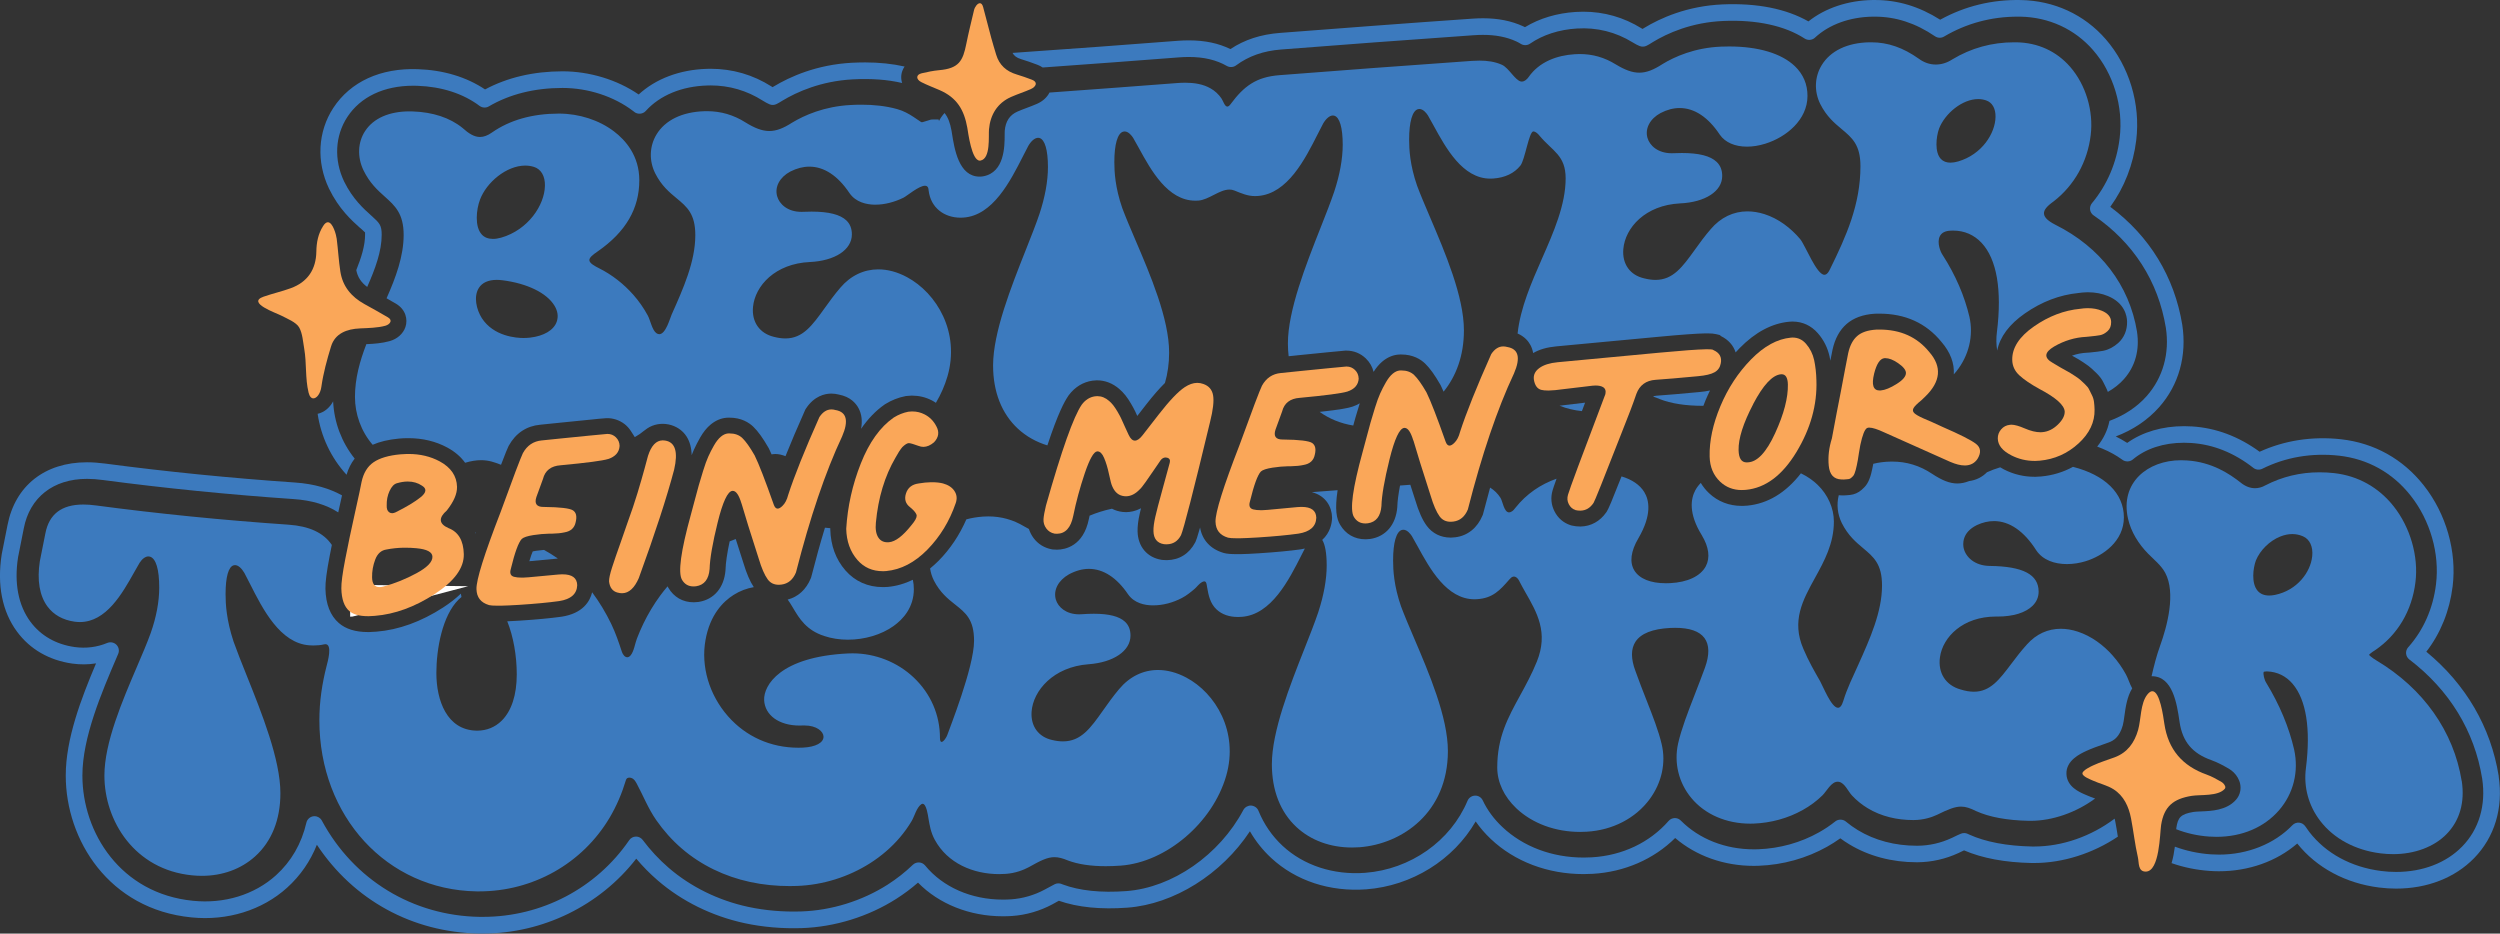
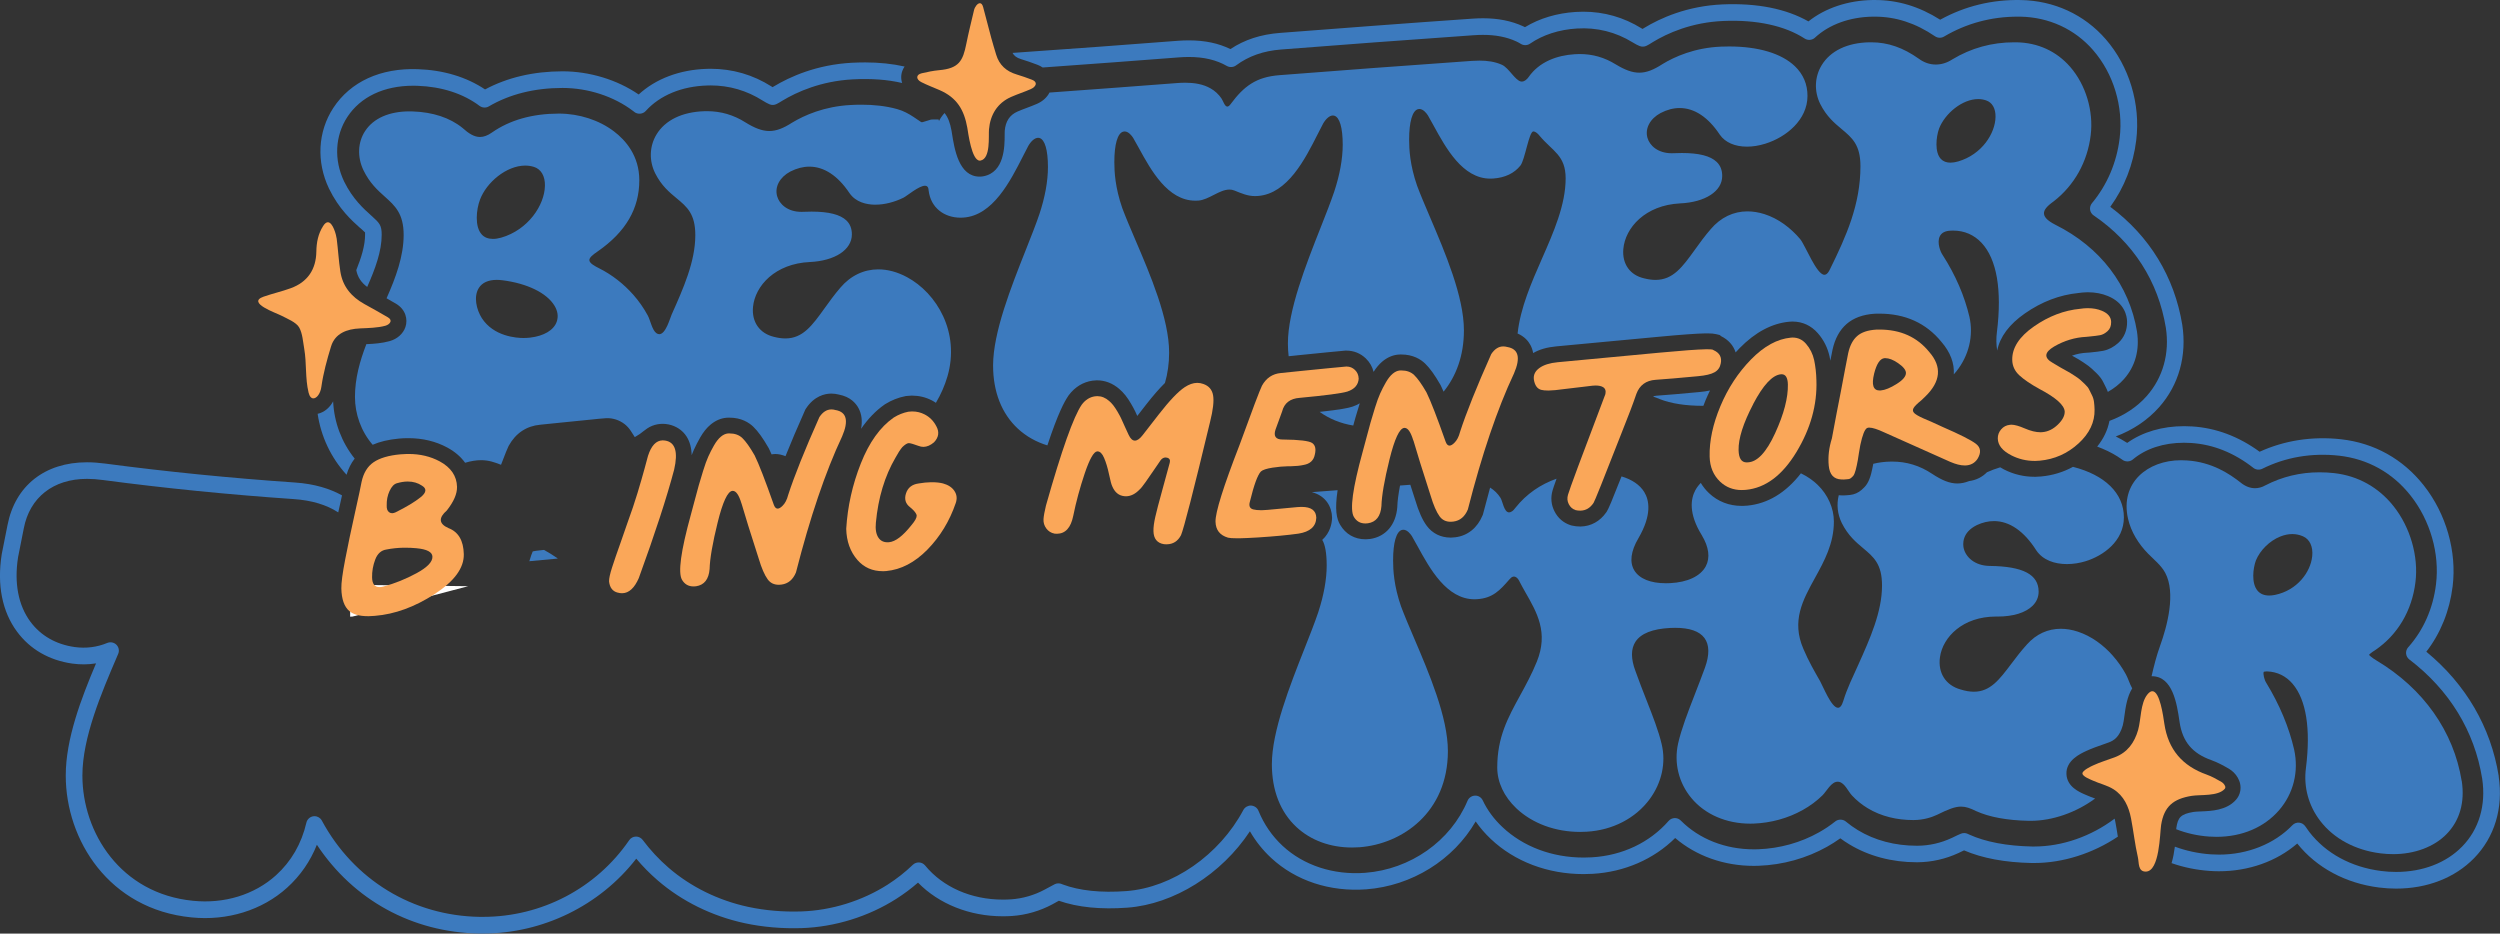
<svg xmlns="http://www.w3.org/2000/svg" id="Layer_1" data-name="Layer 1" width="261.75mm" height="97.75mm" viewBox="0 0 741.97 277.08">
  <rect x="0" y="0" width="741.97" height="277.08" fill="#333333" stroke="none" />
  <defs>
    <style>      .cls-1 {        fill: #faa759;      }      .cls-1, .cls-2, .cls-3 {        stroke-width: 0px;      }      .cls-2 {        fill: #3c7abe;      }      .cls-3 {        fill: #fff;      }    </style>
  </defs>
  <polygon class="cls-2" points="260.43 40.22 276.31 35.49 276.76 35.46 278.56 35.46 279.52 38.93 277.61 40.08 276.98 40.19 276.65 40.22 260.43 40.22" />
-   <path class="cls-2" d="m103.97,178.29s.01,0,.02,0c-.02,0-.03,0-.05,0,.01,0,.02,0,.03,0h0Z" />
+   <path class="cls-2" d="m103.97,178.29c-.02,0-.03,0-.05,0,.01,0,.02,0,.03,0h0Z" />
  <path class="cls-3" d="m103.98,178.29s0,0,0,0c0,0-.01,0-.02,0,0,0,0,0,0,0,0,0,0,0-.01,0,0,0,0,0-.02,0,.01,0,.03,0,.04,0m0-4.73h-.58l-.61.14,1.14,6.18v3.13h.22s.44-.02.44-.02l.42-.1.08-.02.09-.02,33.8-8.88-34.94-.42h-.03s-.03,0-.03,0h0Z" />
  <path class="cls-1" d="m106.83,97.46c2.4-.1,5.23-.15,7.55-.79.69-.19,1.32-.64,1.5-1.16.15-.43-.03-.91-.76-1.34-2.31-1.36-4.65-2.65-6.98-3.94-3.86-2.14-6.46-5.24-7.13-9.67-.49-3.22-.67-6.48-1.08-9.71-.14-1.15-1.14-4.89-2.62-4.89h0c-.43,0-.89.31-1.39,1.09-1.48,2.31-1.99,4.86-2.03,7.63-.08,5.26-2.59,9.04-7.61,10.86-2.63.96-5.38,1.58-8.03,2.5-5.23,1.81,3.86,4.89,5.26,5.64,1.58.84,4.42,1.93,5.31,3.55.97,1.75,1.12,4.29,1.47,6.26.75,4.34.26,8.73,1.29,13.02.29,1.2.83,1.72,1.43,1.72.98,0,2.09-1.39,2.37-3.43.56-4.01,1.7-8.16,2.89-12.03,1.17-3.8,4.68-5.15,8.56-5.3Z" />
  <g>
    <path class="cls-1" d="m419.48,130.7c.94,3.29,2.64,8.74,5.1,16.36.85,2.86,1.75,4.92,2.68,6.19.78,1.07,1.87,1.6,3.27,1.6.03,0,.07,0,.1,0,.24,0,.48-.02.73-.06,1.96-.26,3.39-1.45,4.28-3.59,4.18-16.39,8.74-29.84,13.69-40.36,2.02-4.66,1.36-7.28-1.95-7.85-.42-.12-.83-.18-1.22-.18-.02,0-.05,0-.07,0-1.35.02-2.52.79-3.51,2.28-4.34,9.73-7.42,17.43-9.26,23.1-.36,1.43-.93,2.51-1.69,3.24-.54.54-1.02.81-1.42.82,0,0-.01,0-.02,0-.5,0-.89-.41-1.17-1.23-2.53-7.18-4.41-12.03-5.65-14.55-1.4-2.44-2.62-4.16-3.66-5.16-.96-.92-2.23-1.37-3.82-1.37-.05,0-.1,0-.16,0-.1,0-.2,0-.31.01-.71.07-1.41.39-2.1.97-.69.58-1.36,1.43-2.01,2.55-.64,1.12-1.21,2.22-1.69,3.3-.49,1.07-1,2.5-1.55,4.27-.55,1.78-.99,3.23-1.31,4.36-.33,1.13-.75,2.68-1.25,4.63-.51,1.96-.87,3.31-1.09,4.06-2.97,10.77-3.85,17.2-2.62,19.29.77,1.32,1.91,1.97,3.41,1.97.03,0,.06,0,.1,0,.21,0,.44-.02.67-.05,2.43-.37,3.77-2.08,4.01-5.11.08-3.09.88-7.7,2.39-13.82,1.51-6.12,2.97-9.25,4.38-9.38.03,0,.06,0,.09,0,0,0,.01,0,.02,0,.97,0,1.83,1.24,2.57,3.72Z" />
    <path class="cls-1" d="m516.95,145.43c.07,0,.15,0,.22,0,.31,0,.63-.02.96-.05,5.81-.54,10.82-4.28,15.02-11.2,4.2-6.93,6.18-14.01,5.94-21.25-.05-2.2-.28-4.21-.67-6.05-.4-1.83-1.2-3.45-2.41-4.84-1.08-1.24-2.4-1.86-3.95-1.86-.04,0-.07,0-.11,0-.15,0-.31.01-.47.03-4,.38-7.93,2.52-11.77,6.44-3.84,3.92-6.88,8.55-9.12,13.9-2.24,5.35-3.3,10.33-3.19,14.94.07,3.08,1.11,5.57,3.12,7.47,1.75,1.65,3.89,2.48,6.43,2.48Zm3.36-25.49c2.97-5.67,5.72-8.63,8.23-8.86.06,0,.12,0,.18-.01.01,0,.03,0,.04,0,1.19,0,1.81,1,1.86,3.01.09,3.95-1.17,8.79-3.79,14.5-2.62,5.71-5.34,8.58-8.17,8.64,0,0,0,0,0,0-.08,0-.16.01-.24.01-.02,0-.04,0-.05,0-1.53,0-2.32-1.2-2.38-3.62-.08-3.44,1.37-8,4.34-13.67Z" />
    <path class="cls-1" d="m403.23,112.34c-.02-1.01-.39-1.86-1.1-2.55-.69-.67-1.52-1.01-2.49-1.01-.03,0-.05,0-.08,0,0,0,0,0,0,0-1.24.12-2.93.28-5.09.48-2.16.2-4.9.48-8.22.82-3.32.35-5.36.56-6.13.63-2.47.23-4.33,1.49-5.59,3.77-.66,1.36-2.89,7.23-6.66,17.61-4.81,12.42-7.19,20-7.12,22.74.06,2.45,1.29,4.03,3.71,4.74.46.12,1.34.18,2.62.18.28,0,.58,0,.91,0,1.39-.03,3.16-.11,5.29-.24,4.86-.31,8.87-.69,12.04-1.13,3.47-.54,5.25-2.11,5.34-4.72-.05-2.14-1.5-3.22-4.35-3.22-.07,0-.14,0-.22,0-.34,0-.7.03-1.08.06l-8.79.82c-.61.06-1.17.09-1.69.1-.1,0-.21,0-.31,0-.92,0-1.68-.08-2.29-.24-1.01-.27-1.34-1.03-.98-2.29,1.2-4.94,2.29-7.93,3.27-8.96.53-.48,1.68-.86,3.45-1.14,1.63-.25,3.19-.39,4.69-.42.13,0,.27,0,.4,0,.15,0,.3,0,.44,0,1.43-.03,2.67-.15,3.72-.39,1.85-.32,2.94-1.32,3.29-3.01.42-1.7.16-2.86-.78-3.5-.94-.63-3.81-.98-8.61-1.03-.02,0-.04,0-.06,0-.04,0-.08,0-.12,0-2.02,0-2.72-.98-2.09-2.93l1.96-5.38c.64-2.51,2.38-3.86,5.24-4.06,7.71-.72,12.42-1.34,14.11-1.86,2.15-.7,3.28-2,3.39-3.89Z" />
    <path class="cls-1" d="m596.94,135.14c2.17,1.1,4.46,1.65,6.88,1.65.1,0,.2,0,.3,0,.41,0,.82-.03,1.24-.07,4.4-.41,8.23-2.11,11.5-5.1,3.27-2.98,4.87-6.35,4.78-10.08-.02-.8-.08-1.57-.17-2.3-.1-.72-.31-1.4-.64-2.03-.33-.63-.6-1.17-.81-1.63-.21-.46-.61-.97-1.22-1.54-.6-.57-1.05-.98-1.33-1.25-.28-.27-.86-.69-1.74-1.27-.88-.58-1.5-.96-1.86-1.15-.36-.19-1.12-.61-2.27-1.27-1.16-.66-1.93-1.12-2.33-1.38-2.71-1.51-2.59-3.13.36-4.88,3.03-1.75,6.19-2.71,9.49-2.87.16-.01.43-.04.82-.08,1.49-.14,2.61-.28,3.35-.42.74-.14,1.48-.54,2.21-1.2.73-.65,1.08-1.57,1.06-2.74-.03-1.46-.97-2.57-2.79-3.32-1.22-.5-2.57-.75-4.06-.75-.08,0-.17,0-.25,0-.67.01-1.36.07-2.08.18-4.79.45-9.37,2.2-13.74,5.25-4.37,3.05-6.52,6.37-6.43,9.96.04,1.76.74,3.27,2.11,4.54,1.37,1.27,3.37,2.62,5.99,4.06,4.86,2.56,7.35,4.78,7.47,6.68.03,1.25-.65,2.54-2.03,3.88-1.39,1.34-2.9,2.09-4.55,2.24-.16.02-.33.02-.5.03-.04,0-.09,0-.13,0-1.35,0-2.9-.38-4.64-1.13-1.71-.74-3.04-1.11-3.97-1.11-.02,0-.04,0-.06,0-.15,0-.28.01-.41.04-1.02.1-1.88.54-2.57,1.34-.69.8-1.02,1.71-1,2.74.05,1.98,1.38,3.63,4.01,4.96Z" />
    <path class="cls-1" d="m345.5,161.51c.23.02.46.03.68.03.04,0,.08,0,.11,0,1.88-.03,3.29-.93,4.22-2.71.82-1.91,3.71-13.15,8.65-33.73.86-3.46,1.16-6.03.88-7.73-.28-1.7-1.25-2.84-2.91-3.42-.58-.21-1.18-.32-1.78-.32-.03,0-.06,0-.09,0-1.18.02-2.39.45-3.65,1.28-1.94,1.28-4.51,3.98-7.72,8.1l-4.7,6.05c-.86,1.13-1.64,1.7-2.34,1.71,0,0-.02,0-.02,0-.71,0-1.34-.58-1.88-1.75-.25-.49-.62-1.3-1.12-2.43-.5-1.13-.87-1.96-1.12-2.48-.25-.53-.6-1.17-1.05-1.94-.45-.77-.88-1.4-1.28-1.92-.41-.51-.81-.93-1.21-1.26-1.08-.95-2.24-1.42-3.49-1.42-.03,0-.06,0-.09,0-.21,0-.42.02-.63.05-1.53.22-2.83,1.04-3.9,2.46-2.44,3.53-5.98,13.51-10.63,29.95-.43,1.8-.68,3.15-.73,4.03-.06,1.03.22,1.96.83,2.78.61.82,1.43,1.34,2.45,1.53.22.02.44.04.65.04.03,0,.07,0,.1,0,2.49-.05,4.08-1.81,4.79-5.29.85-4.19,1.99-8.4,3.42-12.65,1.44-4.24,2.66-6.41,3.68-6.51.03,0,.07,0,.1,0,0,0,.02,0,.02,0,.73,0,1.38.64,1.93,1.91.58,1.34,1.07,2.96,1.47,4.87.4,1.91.72,3.11.97,3.6.75,1.77,1.93,2.74,3.55,2.91.17.02.34.03.51.03.03,0,.05,0,.08,0,1.4-.03,2.74-.71,4.02-2.06.31-.25.88-.96,1.72-2.14.84-1.18,1.73-2.47,2.68-3.88.95-1.41,1.54-2.27,1.77-2.59.41-.55.9-.83,1.44-.84.01,0,.02,0,.03,0,.15,0,.3.02.45.06.75.19,1.02.69.8,1.52-.58,2.18-1.34,4.97-2.28,8.36-.94,3.39-1.61,5.95-2,7.67-.39,1.73-.58,3.14-.55,4.24.05,2.27,1.1,3.57,3.16,3.89Z" />
    <path class="cls-1" d="m467.58,151.39c.48.11.94.16,1.38.16.03,0,.06,0,.1,0,1.6-.03,2.9-.8,3.9-2.32.23-.24,2.98-7.1,8.25-20.59,2.08-5.18,3.56-9.1,4.45-11.75.96-2.58,2.86-3.97,5.69-4.17,2.83-.19,7.03-.55,12.6-1.07,2.28-.21,3.92-.6,4.93-1.18,1.01-.57,1.62-1.45,1.83-2.65.35-1.79-.35-3.09-2.1-3.88-.16-.06-.28-.12-.36-.19-.26-.06-.74-.09-1.45-.09-.17,0-.36,0-.55,0-2.45.05-6.93.37-13.44.98-3.77.35-6.83.64-9.18.86l-21.31,2c-2.35.22-4.17.79-5.45,1.72-1.28.93-1.82,2.08-1.63,3.46.28,1.73,1.03,2.75,2.25,3.04.5.12,1.14.18,1.92.18.1,0,.21,0,.31,0,1.1-.02,2.46-.15,4.08-.38.39-.04,3.33-.39,8.83-1.05.28-.03.55-.04.8-.05.05,0,.11,0,.16,0,.93,0,1.66.16,2.17.47.68.41.91,1.11.7,2.08-6.97,18.34-10.67,28.3-11.1,29.88-.29.98-.21,1.91.24,2.78.45.88,1.11,1.46,1.99,1.74Z" />
    <path class="cls-1" d="m554.8,126.91c.93,0,2.4.47,4.42,1.41l19.56,8.74c1.66.72,3.11,1.08,4.34,1.08.04,0,.08,0,.11,0,1.59-.03,2.82-.68,3.67-1.95,1.14-1.87.98-3.36-.46-4.47-1.44-1.11-4.75-2.78-9.91-5.02-.64-.31-1.67-.78-3.1-1.42-1.43-.64-2.31-1.01-2.62-1.13-1.35-.6-2.25-1.13-2.69-1.56-.44-.43-.51-.92-.21-1.47.3-.54,1.07-1.31,2.31-2.31l1.15-1.1c4.62-4.47,5.02-8.87,1.23-13.22-3.61-4.46-8.53-6.68-14.78-6.68-.16,0-.33,0-.49,0-.19,0-.38,0-.58.02-2.44.16-4.29.79-5.56,1.9-1.27,1.11-2.16,2.79-2.66,5.04-.21.97-.51,2.51-.9,4.6-.38,2.09-.8,4.31-1.26,6.67-.46,2.36-.9,4.62-1.32,6.78-.42,2.17-.75,3.94-1,5.32-.23,1.31-.35,1.97-.37,1.97,0,0,0,0,0,0-.88,2.8-1.19,5.51-.93,8.12.26,2.62,1.49,3.97,3.69,4.06.22.01.42.02.62.02.05,0,.1,0,.15,0,.17,0,.33-.01.48-.03.35-.03.67-.06.94-.09.27-.03.53-.14.76-.35.23-.2.42-.39.58-.55.15-.16.3-.43.45-.81.15-.38.26-.72.33-1.02.07-.3.18-.75.32-1.35.14-.6.25-1.14.32-1.63.07-.48.17-1.15.31-2.01.14-.86.27-1.66.42-2.41.64-2.99,1.31-4.67,2.01-5.03.17-.08.38-.12.64-.13.02,0,.03,0,.05,0Zm1.42-16.03c.72-2.86,1.71-4.38,2.96-4.57.09,0,.18-.01.27-.02.02,0,.05,0,.07,0,1.1,0,2.35.48,3.77,1.45,1.56,1.07,2.35,2.04,2.37,2.92.02,1.03-.89,2.12-2.76,3.29-1.86,1.17-3.42,1.81-4.68,1.92-.1,0-.19.01-.29.02-.02,0-.04,0-.06,0-1.92,0-2.47-1.67-1.65-5Z" />
    <path class="cls-1" d="m130.52,136.94c-2.72-1.47-5.81-2.21-9.27-2.21-.15,0-.3,0-.46,0-.65.01-1.32.05-2,.11-3.46.32-6.09,1.1-7.91,2.34-1.82,1.24-3.01,3.2-3.58,5.89-.21,1.19-.86,4.26-1.97,9.21-1.11,4.95-2.06,9.51-2.87,13.7-.81,4.19-1.19,7.08-1.15,8.69.07,3.15.85,5.37,2.34,6.66,1.18,1.02,3.02,1.54,5.54,1.54.12,0,.24,0,.35,0,.55-.01,1.14-.04,1.75-.1,5.89-.48,11.78-2.63,17.67-6.44,5.89-3.82,8.79-7.78,8.69-11.88-.09-4.03-1.61-6.6-4.55-7.72-2.86-1.27-3.02-3.02-.48-5.24,2.06-2.62,3.07-4.95,3.02-7-.08-3.22-1.79-5.74-5.13-7.56Zm-14.9,8.77c.6-1.3,1.33-2.07,2.19-2.3,1.09-.32,2.12-.49,3.08-.5.06,0,.11,0,.17,0,1.58,0,2.98.41,4.2,1.24,1.44.89,1.3,2.02-.39,3.39-1.7,1.37-4.18,2.87-7.45,4.5-.36.17-.7.26-1.01.27-.01,0-.02,0-.03,0-.34,0-.64-.1-.91-.3-.52-.39-.75-1.07-.7-2.03-.04-1.54.24-2.96.84-4.26Zm8,24.41c-3.19,1.73-6.46,3.05-9.82,3.95-.41.11-.77.16-1.11.17-.02,0-.04,0-.06,0-1.42,0-2.16-.94-2.2-2.83-.04-1.83.27-3.62.94-5.37.67-1.75,1.78-2.74,3.35-2.96,1.61-.32,3.3-.5,5.05-.53.2,0,.39,0,.59,0,1.04,0,2.11.05,3.2.15,3.15.29,4.75,1.13,4.78,2.52.04,1.54-1.54,3.17-4.72,4.9Z" />
-     <path class="cls-1" d="m145.11,179.58c.46.12,1.34.18,2.62.18.28,0,.58,0,.91,0,1.39-.03,3.16-.11,5.29-.24,4.86-.31,8.87-.69,12.04-1.13,3.47-.54,5.25-2.11,5.34-4.72-.05-2.14-1.5-3.22-4.34-3.22-.07,0-.14,0-.22,0-.34,0-.7.03-1.08.06l-8.8.82c-.61.06-1.18.09-1.7.1-.1,0-.21,0-.31,0-.92,0-1.68-.08-2.29-.24-1.01-.27-1.34-1.03-.98-2.29,1.2-4.95,2.29-7.93,3.27-8.96.53-.48,1.68-.86,3.45-1.14,1.63-.25,3.19-.39,4.69-.42.13,0,.27,0,.4,0,.15,0,.3,0,.44,0,1.43-.03,2.67-.15,3.72-.39,1.85-.32,2.94-1.32,3.29-3.01.42-1.7.17-2.86-.78-3.5-.94-.63-3.81-.98-8.61-1.03-.02,0-.04,0-.06,0-.04,0-.08,0-.12,0-2.02,0-2.72-.98-2.09-2.93l1.96-5.38c.64-2.51,2.38-3.86,5.24-4.06,7.71-.72,12.42-1.34,14.11-1.86,2.15-.71,3.28-2,3.39-3.89-.02-1.01-.39-1.86-1.1-2.55-.69-.67-1.52-1-2.48-1-.03,0-.05,0-.08,0,0,0,0,0-.01,0-1.24.12-2.93.27-5.09.48-2.16.2-4.9.48-8.22.82-3.32.35-5.36.56-6.13.63-2.47.23-4.33,1.49-5.59,3.77-.66,1.36-2.89,7.23-6.66,17.61-4.81,12.43-7.19,20.01-7.12,22.74.06,2.45,1.29,4.03,3.71,4.74Z" />
    <path class="cls-1" d="m274.44,123c-1.16-.6-2.39-.89-3.67-.89-.05,0-.1,0-.16,0-.34,0-.68.03-1.03.08-1.49.29-2.93.86-4.33,1.73-4.03,2.8-7.28,7.34-9.77,13.63-2.49,6.29-3.93,12.75-4.33,19.39.09,3.74,1.2,6.82,3.34,9.27,1.94,2.21,4.44,3.31,7.52,3.31.08,0,.16,0,.24,0,.25,0,.5-.02.76-.04,4.4-.41,8.48-2.54,12.24-6.37,3.76-3.84,6.57-8.45,8.41-13.83.44-1.29.32-2.47-.38-3.54-.69-1.07-1.83-1.83-3.42-2.27-.98-.24-2.06-.35-3.25-.35-.11,0-.23,0-.34,0-1.11.02-2.32.14-3.61.36-1.96.26-3.22,1.24-3.77,2.94-.55,1.7-.15,3.08,1.22,4.12,1.28,1.06,1.93,1.89,1.95,2.52.01.62-.51,1.57-1.59,2.84-2.52,3.17-4.72,4.85-6.61,5.02-.13.01-.26.02-.38.02-.03,0-.06,0-.09,0-1.18,0-2.08-.46-2.69-1.38-.69-1.04-.94-2.52-.75-4.44.69-7.4,2.63-13.82,5.8-19.26.75-1.39,1.44-2.45,2.05-3.17.81-.78,1.45-1.17,1.91-1.18,0,0,.01,0,.02,0,.02,0,.03,0,.05,0,.47.03,1.42.31,2.85.83.47.18.94.28,1.41.28.02,0,.04,0,.07,0,1.03-.02,2.06-.47,3.1-1.36,1.38-1.45,1.62-3.01.72-4.69-.82-1.61-1.99-2.8-3.51-3.58Z" />
    <path class="cls-1" d="m183.31,175.87c.45.13.88.19,1.29.19.03,0,.05,0,.08,0,1.98-.04,3.62-1.54,4.91-4.5,4.82-13.24,8.32-23.97,10.49-32.19,1.22-5.27.33-8.15-2.67-8.62-.23-.04-.46-.06-.69-.06-.02,0-.05,0-.07,0-1.91.04-3.36,1.57-4.33,4.6-.15.55-.49,1.84-1.04,3.85-.55,2.01-1.24,4.41-2.08,7.19-.84,2.78-1.82,5.68-2.93,8.71-.44,1.35-1.16,3.42-2.16,6.21-1,2.79-1.81,5.16-2.44,7.11-.63,1.95-.93,3.34-.91,4.19.2,1.83,1.05,2.94,2.55,3.33Z" />
    <path class="cls-1" d="m220.07,149.4c.94,3.29,2.64,8.74,5.1,16.36.85,2.86,1.75,4.92,2.68,6.19.78,1.07,1.87,1.6,3.27,1.6.03,0,.07,0,.1,0,.24,0,.48-.02.73-.06,1.96-.26,3.39-1.45,4.28-3.59,4.18-16.39,8.74-29.84,13.69-40.36,2.02-4.66,1.36-7.28-1.95-7.85-.42-.12-.83-.18-1.22-.18-.02,0-.05,0-.07,0-1.35.03-2.52.79-3.5,2.28-4.34,9.73-7.42,17.43-9.26,23.1-.36,1.43-.93,2.51-1.69,3.24-.54.54-1.02.81-1.42.82,0,0-.01,0-.02,0-.5,0-.89-.41-1.17-1.24-2.53-7.18-4.41-12.03-5.65-14.55-1.4-2.44-2.62-4.16-3.66-5.16-.96-.92-2.23-1.37-3.82-1.37-.05,0-.1,0-.16,0-.1,0-.2,0-.3.01-.71.07-1.41.39-2.1.97-.69.58-1.36,1.43-2.01,2.55-.64,1.12-1.21,2.22-1.69,3.3-.49,1.07-1,2.5-1.55,4.27-.55,1.78-.99,3.23-1.31,4.36-.33,1.13-.75,2.68-1.25,4.63-.51,1.96-.87,3.31-1.09,4.06-2.97,10.77-3.85,17.2-2.62,19.29.77,1.32,1.91,1.97,3.41,1.97.03,0,.06,0,.1,0,.21,0,.44-.02.67-.05,2.43-.37,3.77-2.08,4.01-5.11.08-3.09.88-7.7,2.39-13.82,1.51-6.12,2.97-9.25,4.38-9.38.03,0,.06,0,.09,0,0,0,.01,0,.02,0,.97,0,1.83,1.24,2.57,3.72Z" />
  </g>
  <g>
-     <path class="cls-2" d="m263.41,174.19h-.05c-.34.03-.68.04-1.02.05h-.33c-4.42,0-8.25-1.7-11.07-4.92-2.88-3.29-4.4-7.41-4.52-12.27v-.2s0-.09,0-.09c-.52-.06-1.05-.11-1.58-.15-1.38,4.53-2.72,9.35-4.02,14.45l-.09.34-.13.32c-1.37,3.27-3.77,5.44-6.82,6.22.57.79,1.09,1.64,1.61,2.52,1.83,3.08,3.9,6.57,9.24,8.3,2.19.73,4.59,1.09,7.02,1.09,4.89,0,9.9-1.43,13.6-4.09,2.72-1.96,5.97-5.44,5.97-10.91,0-.95-.1-1.88-.29-2.78-2.39,1.16-4.88,1.88-7.47,2.12h-.05Z" />
-     <path class="cls-2" d="m387.31,162.78c-.43.1-.89.2-1.37.27-3.25.45-7.42.84-12.38,1.16-2.2.14-4.05.23-5.51.25-.35,0-.68,0-.99,0-1.78,0-2.92-.1-3.83-.34l-.06-.02-.06-.02c-3.85-1.13-6.32-3.83-6.94-7.52-.85,3.04-1.13,3.7-1.31,4.12l-.07.17-.09.16c-1.74,3.31-4.69,5.17-8.32,5.23h-.2c-.37,0-.76-.02-1.14-.06h-.13s-.13-.03-.13-.03c-4.31-.67-7.05-3.91-7.16-8.45-.03-1.51.18-3.27.67-5.39.1-.44.22-.93.35-1.47-1.63.87-3.14,1.12-4.29,1.15h-.17c-.34,0-.69-.02-1.03-.06-1.14-.13-2.19-.46-3.14-.96-2.48.53-4.69,1.26-6.63,2.07-.07.34-.15.68-.22,1.02-1.64,8.06-7.08,9.03-9.34,9.07h-.19c-.38,0-.77-.02-1.16-.06l-.19-.02-.19-.04c-2.19-.42-4.05-1.58-5.37-3.37-.6-.82-1.05-1.71-1.35-2.65-.46-.24-.94-.5-1.44-.79-3.24-1.96-6.81-2.94-10.61-2.94-.5,0-1,.02-1.51.05-1.79.12-3.46.4-5.01.83-2.02,4.63-4.75,8.74-8.19,12.24-.84.85-1.7,1.61-2.57,2.33.19,1.22.55,2.42,1.12,3.56,1.85,3.62,4.22,5.49,6.32,7.15,3.13,2.48,5.61,4.43,5.61,10.78,0,7.85-7.5,26.56-7.91,27.85-.25.79-1.16,2.14-1.73,2.14-.28,0-.48-.33-.48-1.21,0-6.77-2.74-13.11-7.73-17.85-4.88-4.64-11.46-7.23-18.21-7.23-.45,0-.89.01-1.34.03-20.14.98-25.09,9.48-24.9,13.84.2,4.51,4.46,7.56,10.47,7.56.29,0,.58,0,.87-.02.19,0,.37-.01.55-.01,3.84,0,5.67,1.86,5.73,3.26.09,1.84-2.31,3.14-6.1,3.32-.45.02-.91.03-1.36.03-8.19,0-15.58-3.29-20.92-9.38-5.56-6.35-8.04-14.78-6.65-22.55,1.33-7.58,5.28-11.49,8.37-13.44,1.85-1.17,3.92-1.94,5.97-2.29-1.13-1.69-2.14-4.03-3.07-7.12-.85-2.65-1.61-5.02-2.29-7.16-.61.23-1.22.45-1.81.7-.76,3.56-1.16,6.35-1.22,8.32v.13s-.01.12-.01.12c-.42,5.18-3.41,8.69-8,9.4h-.05s-.05.01-.05.01c-.4.05-.81.08-1.2.09h-.18c-3.2,0-5.85-1.53-7.48-4.3-.08-.14-.16-.28-.23-.43-.74.87-1.47,1.77-2.16,2.71-1.93,2.63-3.62,5.45-5.04,8.39-.69,1.44-1.33,2.91-1.9,4.4-.56,1.46-.87,3.73-1.83,4.94-.35.43-.7.61-1.04.61-.71,0-1.32-.8-1.59-1.61-.94-2.85-1.87-5.61-3.18-8.32-1.59-3.28-3.47-6.43-5.65-9.35-.65,2.66-2.71,6.25-9.05,7.24h-.04s-.04.01-.04.01c-3.27.45-7.44.85-12.38,1.16-1.39.09-2.6.15-3.68.2,1.82,4.53,2.82,10.25,2.82,15.74,0,6.12-1.56,10.88-4.5,13.78h0c-1.95,1.92-4.45,2.93-7.23,2.93h-.2c-8.79-.15-11.93-8.94-11.93-17.11,0-7.07,1.74-17.03,6.63-21.83.27-.27.55-.5.82-.72-.08-.32-.13-.66-.18-1-1.47,1.41-3.21,2.78-5.25,4.1-6.53,4.23-13.21,6.65-19.8,7.18-.73.07-1.44.11-2.11.12-.15,0-.3,0-.44,0-3.68,0-6.58-.91-8.63-2.69-2.52-2.19-3.86-5.6-3.96-10.12-.05-2,.35-5.08,1.24-9.7.21-1.09.43-2.2.66-3.34-2.43-3.61-6.7-5.6-12.9-6.02-19.52-1.34-38.74-3.26-57.12-5.71-1.33-.18-2.57-.27-3.72-.27-6.47,0-10.17,2.83-11.28,8.56l-1.64,8.24c-.88,5.62-.1,10.27,2.26,13.46,1.85,2.49,4.56,4.01,8.06,4.51.53.07,1.06.11,1.56.11,7.82,0,12.6-8.5,16.14-14.82.58-1.03,1.12-1.99,1.6-2.79.8-1.21,1.74-1.87,2.6-1.87.16,0,.31.02.46.07,1.78.53,2.75,3.78,2.75,9.15,0,4.19-.85,8.75-2.53,13.52-1.06,2.95-2.54,6.4-4.11,10.06-4.29,10.02-9.64,22.49-9.63,32.25,0,13.44,8.94,27.92,26.02,29.6.98.1,1.96.15,2.91.15,6.1,0,11.64-2.01,15.82-5.79,4.9-4.43,7.49-10.91,7.48-18.74,0-9.99-5.55-23.82-10.01-34.94l-.04-.1c-1.46-3.65-2.84-7.09-3.86-9.98-2.12-6.46-2.36-11.11-2.36-14.05,0-5.11.86-8.15,2.42-8.57.12-.03.24-.05.37-.05.91,0,1.93.85,2.79,2.32.54,1,1.08,2.07,1.66,3.22,3.78,7.48,8.95,17.72,17.71,18.27.37.02.76.04,1.15.04,1.06,0,2.17-.09,3.15-.33.14-.03.27-.05.39-.05,2.16,0,.63,5.36.37,6.36-1.38,5.37-2.17,10.68-2.17,16.23,0,28.52,20.05,50.34,46.63,50.77.28,0,.57,0,.85,0,15.85,0,30.58-8.22,38.67-21.88,2.08-3.51,3.67-7.27,4.84-11.18.15-.5.56-.7,1.01-.7.4,0,.84.16,1.15.4.45.35.75.85,1.02,1.35,1.96,3.64,3.4,7.39,5.78,10.82,2.16,3.11,4.69,5.96,7.56,8.44,5.79,5,12.84,8.35,20.3,9.96,3.87.84,7.84,1.22,11.8,1.22.7,0,1.41-.01,2.11-.04,7.61-.26,15.28-2.63,21.75-6.76,3.29-2.1,6.3-4.66,8.83-7.64,1.29-1.52,2.46-3.14,3.48-4.86.84-1.41,1.48-4.06,2.87-4.99.14-.09.27-.13.39-.13,1.13,0,1.61,3.59,1.7,4.17.39,2.33.74,4.35,1.89,6.48,3.81,7.04,11.45,10.22,19.13,10.22.64,0,1.29-.02,1.93-.07,2.99-.2,5.38-1.2,6.9-2.01,3.52-1.99,5.51-2.95,7.57-2.95,1.21,0,2.44.33,4.02.99,3.01,1.13,6.77,1.69,11.21,1.69,1.42,0,2.91-.06,4.47-.17,13.51-1.01,27.25-12.72,31.27-26.64,3.76-13.04-3.12-24.55-11.86-29.18-2.83-1.5-5.67-2.24-8.38-2.24-4.39,0-8.43,1.94-11.57,5.71-1.8,2.14-3.27,4.22-4.7,6.24-3.7,5.23-6.52,9.24-11.93,9.24-.95,0-1.99-.12-3.12-.39-4.11-.87-6.49-4.08-6.2-8.39.43-6.27,6.49-13.35,16.89-14.11,7.46-.55,12.47-3.97,12.47-8.51,0-1.74-.54-3.09-1.64-4.12-1.7-1.58-4.74-2.36-9.24-2.36-1.1,0-2.29.05-3.57.14-.27.02-.53.03-.79.03-3.86,0-6.24-2.12-6.91-4.35-.83-2.78.7-5.73,3.88-7.52,2.01-1.08,3.99-1.62,5.93-1.62,4.25,0,8.25,2.57,11.64,7.58,1.85,2.62,4.92,3.21,7.16,3.25.08,0,.17,0,.25,0,2.98,0,5.9-.81,8.53-2.18,1.38-.72,2.58-1.69,3.76-2.69.73-.62,1.36-1.58,2.21-2.03.29-.15.51-.22.69-.22.63,0,.68.82.82,1.63.42,2.49.91,4.93,2.84,6.72,1.59,1.47,3.72,2.22,6.36,2.22.37,0,.76-.01,1.15-.05,8.75-.68,13.92-10.9,17.7-18.36.34-.67.66-1.31.97-1.91Z" />
    <path class="cls-2" d="m159.03,163.48c-.39.06-.69.12-.92.17-.23.51-.57,1.41-1.01,2.91l8.12-.76c.12-.01.24-.01.36-.02-1.32-.94-2.7-1.79-4.12-2.58-.79.06-1.6.15-2.42.27Z" />
    <path class="cls-2" d="m627.04,194.57c-2.8-3.15-6.32-5.77-10.35-7.1-1.74-.58-3.44-.86-5.08-.86-3.82,0-7.27,1.56-9.99,4.6-1.82,2-3.3,3.95-4.72,5.84-3.5,4.64-6.21,8.24-11.08,8.24-1.18,0-2.48-.21-3.95-.67-4.43-1.24-6.77-4.92-6.11-9.61.85-5.98,6.82-12.03,16.6-12.03h.54c4.58,0,8.26-1.13,10.35-3.2,1.17-1.16,1.79-2.6,1.79-4.17,0-5.1-4.6-7.53-14.46-7.65-4.57-.04-7.21-2.69-7.79-5.29-.23-1.05-.64-4.63,3.97-6.86,1.7-.78,3.38-1.16,5.03-1.16,4.58,0,8.91,2.95,12.55,8.68,1.95,2.91,5.46,4.08,9.09,4.08,1.86,0,3.76-.3,5.49-.83,5.27-1.6,11.42-5.97,11.42-13.02,0-7.2-5.68-12.61-15.11-15.01-2.88,1.58-6.04,2.54-9.45,2.86-.53.05-1.07.08-1.6.09h-.38c-3.15,0-6.18-.72-9.01-2.16-.41-.21-.8-.43-1.16-.65-1.46.44-2.77.94-3.93,1.47-1.41,1.44-3.21,2.34-5.27,2.61-1.22.48-2.37.72-3.52.72-2.28,0-4.57-.95-7.49-2.87-3.62-2.43-7.59-3.63-11.81-3.63-.11,0-.21,0-.32,0-1.91.02-3.69.25-5.33.66-.08.49-.18.99-.31,1.56l-.32,1.36c-.12.51-.3,1.05-.53,1.64-.38.96-.84,1.73-1.43,2.34-.26.27-.55.55-.86.82-.98.87-2.17,1.4-3.48,1.53l-.67.06-.25.02c-.26.02-.54.04-.84.05h-.23c-.27,0-.55,0-.86-.02-.15,0-.3-.02-.46-.04-.68,2.72-.4,5.65.92,8.3,1.85,3.68,4.21,5.66,6.3,7.41,3.14,2.63,5.62,4.71,5.62,11.08,0,7.83-3.56,15.77-7.01,23.45-1.6,3.57-3.35,7.07-4.49,10.83-.44,1.45-.98,2.02-1.57,2.02-1.97,0-4.46-6.43-5.32-7.92-1.68-2.93-3.43-5.96-4.95-9.56-3.59-8.31-.18-14.49,3.43-21.04,2.76-5.01,5.62-10.2,5.62-16.74,0-3.97-1.76-7.95-4.83-10.92-1.19-1.15-2.81-2.37-4.95-3.41-4.51,5.8-9.86,9.03-15.97,9.6-.45.04-.88.07-1.31.07h-.31c-3.73,0-7.07-1.3-9.68-3.77-.98-.92-1.79-1.95-2.45-3.05-.66.68-1.21,1.4-1.63,2.19-1.33,2.5-2.08,6.83,1.91,13.3,2.13,3.53,2.55,6.73,1.2,9.26-1.56,2.93-5.42,4.75-10.6,5-.42.02-.83.03-1.23.03-4.58,0-7.89-1.34-9.39-3.83-1.46-2.41-1.03-5.71,1.24-9.55,4.07-7,3.18-11.31,1.72-13.69-1.31-2.13-3.62-3.7-6.74-4.64-2.95,7.48-3.84,9.57-4.38,10.43h0s-.01.02-.02.03c-.05.08-.1.16-.15.22-1.85,2.65-4.53,4.13-7.59,4.19h-.18c-.79,0-1.6-.09-2.42-.28l-.21-.05-.21-.07c-2.07-.67-3.7-2.08-4.72-4.06-1.01-1.95-1.22-4.12-.59-6.26.13-.46.43-1.37,1.18-3.47-4.72,1.66-8.93,4.51-12.17,8.59-.31.39-.62.8-1.03,1.08-.34.23-.63.33-.89.33-1.51,0-1.91-3.32-2.55-4.32-.79-1.24-1.84-2.27-3.08-3.04-.69,2.47-1.37,5.01-2.04,7.63l-.09.34-.13.32c-1.54,3.69-4.4,5.98-8.01,6.45-.43.06-.86.09-1.28.1h-.19c-2.9,0-5.41-1.25-7.08-3.52-1.27-1.72-2.38-4.2-3.39-7.59-.53-1.63-1.01-3.14-1.47-4.57-1.02.07-2.04.15-3.06.23-.48,2.56-.75,4.64-.8,6.2v.13s-.01.12-.01.12c-.42,5.18-3.41,8.7-8,9.4h-.05s-.05.01-.05.01c-.4.05-.81.08-1.2.09h-.18c-3.19,0-5.85-1.53-7.48-4.3-1.1-1.87-1.61-4.6-.75-10.27-2.55.19-5.09.39-7.65.58,4.26,1.1,5.93,4.48,6,7.46v.14s0,.14,0,.14c-.05,1.48-.51,4.26-2.91,6.43.85,1.37,1.32,3.98,1.32,7.56,0,4.17-.85,8.88-2.53,13.99-1.05,3.12-2.51,6.81-4.06,10.73-4.31,10.92-9.68,24.5-9.68,34.31,0,7.77,2.53,14.22,7.31,18.65,4.25,3.95,10.04,6.06,16.48,6.06.74,0,1.48-.03,2.24-.08,12.62-.96,26.2-10.29,26.21-28.54,0-10.04-5.58-23.09-10.06-33.59-1.46-3.41-2.83-6.63-3.84-9.33-2.12-6.12-2.36-10.74-2.36-13.68,0-5.25.94-8.54,2.6-9.03.15-.04.3-.06.44-.06,1.17,0,2.16,1.31,2.53,1.89.55.93,1.09,1.92,1.68,2.99,3.66,6.68,8.63,15.76,16.93,15.76.25,0,.5,0,.76-.03,4.62-.3,6.75-2.62,9.56-5.85.33-.38.7-.78,1.19-.85.06,0,.12-.01.17-.01.64,0,1.2.57,1.5,1.16.59,1.16,1.19,2.27,1.84,3.4,3.57,6.21,6.93,12.07,3.46,20.69-1.52,3.74-3.27,6.93-4.96,10.02-3.64,6.65-6.79,12.39-6.79,21.41,0,4.35,2.02,8.65,5.68,12.11,4.76,4.49,11.56,6.99,18.92,6.99.65,0,1.31-.02,1.97-.06,7.65-.45,14.45-3.96,18.65-9.64,3.6-4.86,4.91-10.82,3.58-16.33-.93-3.97-2.59-8.19-4.51-13.09-1.07-2.72-2.17-5.53-3.27-8.61-1.38-3.67-1.38-6.6.01-8.72,1.6-2.44,5.07-3.82,10.3-4.08.5-.02.99-.04,1.46-.04,4.3,0,7.22,1.01,8.71,3.03,1.48,2.02,1.53,4.98.14,8.82-1.01,2.75-2,5.32-2.97,7.81-2.14,5.51-3.98,10.27-4.99,14.64-1.28,5.78.16,11.69,3.95,16.24,4.05,4.86,10.38,7.58,17.48,7.58.32,0,.65,0,.98-.02,5.1-.19,10.18-1.56,14.63-4.06,2.12-1.19,4.1-2.64,5.83-4.35,1.19-1.18,2.58-4.02,4.48-4.02.13,0,.26.01.4.04,1.73.36,2.7,2.82,3.85,4.05,1.36,1.46,2.92,2.72,4.63,3.76,4.05,2.46,8.78,3.53,13.49,3.53h.23c2.99-.02,5.39-.85,6.9-1.56,3.35-1.66,5.32-2.43,7.13-2.43,1.4,0,2.69.46,4.45,1.33,3.94,1.79,9.22,2.76,15.68,2.89.18,0,.36,0,.54,0,6.49,0,13.53-2.49,19.11-6.62-.85-.3-1.79-.64-2.73-1.07l-.23-.1c-1.75-.75-5.38-2.32-5.55-6.06-.19-4.09,4.14-6.08,5.99-6.93,1.58-.73,3.16-1.28,4.68-1.81.66-.23,1.31-.46,1.96-.7,1.38-.52,3.1-1.55,4.08-5,.21-.74.36-1.81.51-2.95.34-2.5.76-5.53,2.29-8.07-.74-1.32-1.19-2.94-1.87-4.17-1.09-1.99-2.4-3.86-3.91-5.56Z" />
-     <path class="cls-2" d="m141.02,158.07c.04.08.08.17.12.26.03-.09.06-.17.09-.26-.07,0-.14,0-.21,0Z" />
    <g>
      <path class="cls-2" d="m505.54,120.45c.22-.58.44-1.15.68-1.74.4-.96.84-1.89,1.29-2.82-.93.2-1.97.35-3.13.46-5.69.53-9.85.89-12.72,1.08-.52.04-.83.12-1.06.27.61.18,1.25.42,1.98.74,3.38,1.33,7.71,2,12.9,2,.02,0,.04,0,.05,0Z" />
      <path class="cls-2" d="m634.24,98.43c-2.26-13.78-10.86-25.05-24.21-31.72-2.21-1.12-3.32-2.19-3.4-3.28-.08-1.08.77-2.17,2.9-3.69,6.13-4.76,10.02-11.74,10.97-19.66.87-7.16-1.46-14.91-6.08-20.22-4.06-4.67-9.58-7.2-15.97-7.31-.22,0-.44,0-.67,0-6.59,0-12.76,1.69-18.36,5.08-1.56,1.01-3.23,1.52-4.89,1.52-1.76,0-3.49-.57-5.04-1.72-4.67-3.3-9.18-4.88-14.12-4.88-.17,0-.33,0-.5,0-6.58.11-11.63,2.53-14.22,6.8-2.12,3.48-2.27,7.79-.41,11.53,1.85,3.67,4.22,5.65,6.3,7.39,3.14,2.62,5.62,4.69,5.62,11.05,0,11.34-4.18,20.74-9.09,30.68-.31.62-.68,1.31-1.35,1.51-.09.03-.17.04-.26.04-2.33,0-5.7-8.82-7.2-10.6-2.79-3.31-6.46-6.09-10.62-7.41-1.72-.54-3.4-.81-5.01-.81-4.19,0-7.96,1.8-10.92,5.29-1.82,2.1-3.29,4.14-4.71,6.12-3.64,5.05-6.43,8.93-11.68,8.93-1.02,0-2.13-.15-3.36-.46-4.19-.95-6.56-4.28-6.18-8.69.55-6.35,6.53-13.05,16.88-13.56,7.47-.35,12.48-3.62,12.47-8.13,0-1.76-.54-3.13-1.66-4.19-1.85-1.77-5.24-2.63-10.32-2.63-.79,0-1.61.02-2.48.06-.18,0-.35.01-.52.01-4.08,0-6.56-2.26-7.21-4.6-.77-2.76.77-5.65,3.91-7.34,1.91-.99,3.81-1.48,5.66-1.48,4.35,0,8.45,2.69,11.92,7.93,1.61,2.31,4.53,3.53,8.05,3.53,1.72,0,3.58-.29,5.49-.89,6.21-1.95,12.47-7.09,12.47-14.18,0-3.46-1.26-6.42-3.74-8.8-3.97-3.8-10.84-5.86-19.52-5.86-.79,0-1.6.02-2.42.05-7.86.33-13.77,2.99-17.39,5.2-2.59,1.68-4.7,2.53-6.84,2.53s-4.3-.83-7.03-2.48c-3.31-2.05-6.82-3.05-10.68-3.05-.47,0-.95.02-1.44.05-5.37.33-10.57,2.28-13.71,6.78-.48.68-1.21,1.34-2.01,1.34-.1,0-.2-.01-.3-.03-1.7-.36-3.58-4.02-5.58-4.94-2.08-.95-4.42-1.25-6.72-1.25-.75,0-1.49.03-2.22.08-19.88,1.38-39.9,2.91-57.12,4.24-6.9.53-10.54,3.25-14.51,8.62-.37.5-.69.7-.96.7-.78,0-1.21-1.65-1.74-2.42-.85-1.24-1.93-2.24-3.23-2.98-2.25-1.29-4.91-1.68-7.52-1.68-.81,0-1.62.04-2.41.1-11.51.88-24.46,1.86-37.88,2.82-.71,1.41-1.99,2.6-3.72,3.35-1.05.46-2.09.85-3.1,1.23-.96.36-1.87.7-2.72,1.08-2.27,1.01-3.49,2.87-3.74,5.69-.02.19-.02.77-.02,1.2,0,3.34-.01,11.16-6.38,12.31-.34.06-.69.09-1.04.09-6.21,0-7.5-8.19-8.26-13.08-.04-.23-.07-.42-.09-.55-.42-2.34-1.05-3.99-2.07-5.25-.69.75-1.29,1.62-1.78,2.6-.25.5-.48,1.05-.94,1.37-.29.2-.63.29-.98.29-.39,0-.78-.11-1.12-.29-3.25-1.74-5.4-4.05-9.19-5.12-3.45-.97-7.07-1.32-10.67-1.32-1.07,0-2.13.03-3.19.09-7.87.41-13.78,3.07-17.39,5.25-2.55,1.64-4.63,2.47-6.75,2.47s-4.36-.86-7.12-2.58c-3.45-2.19-7.27-3.31-11.37-3.31-.25,0-.5,0-.75.01-6.62.2-11.69,2.66-14.26,6.94-2.08,3.46-2.22,7.74-.38,11.47,1.85,3.69,4.23,5.66,6.32,7.39,3.13,2.59,5.6,4.64,5.6,10.99,0,7.85-3.57,15.83-7.02,23.55-.49,1.1-1.75,5.84-3.68,5.84-.27,0-.56-.1-.86-.31-1.26-.91-1.79-3.84-2.55-5.24-1.2-2.22-2.64-4.28-4.31-6.17-2.84-3.2-6.29-5.92-10.13-7.84-1.47-.73-2.84-1.53-2.89-2.38-.05-.76.89-1.56,2.54-2.68,8.26-5.75,12.28-12.64,12.28-21.06,0-7.28-4.09-11.91-7.52-14.51-4.42-3.36-10.36-5.28-16.34-5.28-7.87.01-14.56,1.9-19.88,5.62-1.3.91-2.45,1.32-3.55,1.32-1.75,0-3.35-1.04-5.19-2.69-3.7-3.01-8.81-4.7-14.76-4.89-.32-.01-.64-.02-.95-.02-6.06,0-10.71,2.05-13.19,5.84-2.19,3.34-2.37,7.68-.49,11.63,1.86,3.83,4.23,5.95,6.33,7.83,3,2.69,5.6,5.01,5.6,11.35,0,6.37-2.34,12.67-5.07,18.82.92.52,1.85,1.05,2.76,1.59,2.99,1.76,3.58,4.75,2.84,6.94-.67,1.99-2.43,3.56-4.7,4.19-2.28.64-4.69.8-6.9.9-1.95,5.04-3.38,10.22-3.38,15.65,0,5.05,1.78,10.18,5.25,14.21,2.12-.93,4.67-1.54,7.72-1.83.79-.07,1.59-.12,2.36-.13.18,0,.36,0,.54,0,4.24,0,8.12.94,11.53,2.78,2.45,1.33,4.13,2.9,5.29,4.52,1.7-.51,3.26-.77,4.72-.77,2.36,0,4.06.65,5.74,1.29.07.03.13.05.2.08,1.37-3.62,1.91-4.88,2.21-5.49l.05-.11.06-.1c2.03-3.67,5.24-5.81,9.29-6.19.76-.07,2.79-.28,6.08-.62,3.34-.35,6.09-.62,8.27-.83,0,0,.72-.07.72-.07,1.51-.14,3.03-.35,4.54-.42,1.97-.09,3.95.57,5.5,1.79.74.58,1.33,1.27,1.85,2.06.14.21,1.13,1.77,1.13,1.77,0,0,1.14-.68,1.49-.93.73-.53,1.43-1.12,2.17-1.63,3.77-2.56,9.26-1.46,11.7,2.36.97,1.52,1.47,3.36,1.52,5.55.21-.55.42-1.07.63-1.53.54-1.2,1.18-2.44,1.89-3.69.93-1.63,1.94-2.89,3.09-3.84,1.44-1.2,3.01-1.88,4.68-2.04h.1s.1-.01.1-.01c.16,0,.31-.01.46-.02h.25c3.54,0,5.81,1.46,7.09,2.69,1.38,1.33,2.85,3.36,4.49,6.22l.08.13.07.14c.24.5.51,1.08.79,1.72.38-.06.75-.11,1.12-.11.97,0,1.91.22,3.01.64,1.59-3.98,3.5-8.48,5.73-13.48l.16-.36.21-.33c2.48-3.76,5.68-4.37,7.36-4.4h.11s.04,0,.04,0c.75,0,1.51.1,2.27.3,3.34.65,4.99,2.53,5.79,4.02.94,1.74,1.19,3.77.76,6.13,2.04-2.96,4.36-5.38,6.96-7.19l.1-.07.11-.07c1.88-1.16,3.87-1.95,5.92-2.35l.13-.03.13-.02c.53-.07,1.05-.11,1.57-.12h.24c2.04,0,4,.47,5.83,1.41.43.22.83.47,1.22.73,1.46-2.48,2.63-5.11,3.43-7.85,3.78-13.06-3.17-24.7-12-29.45-2.88-1.55-5.77-2.31-8.52-2.31-4.28,0-8.22,1.84-11.28,5.45-1.8,2.1-3.27,4.14-4.69,6.12-3.63,5.05-6.41,8.93-11.62,8.93-1.04,0-2.17-.15-3.42-.48-4.24-1.03-6.61-4.43-6.18-8.88.61-6.27,6.59-12.86,16.87-13.32,7.46-.35,12.47-3.65,12.47-8.2,0-1.74-.54-3.1-1.64-4.15-1.83-1.74-5.22-2.61-10.32-2.61-.79,0-1.62.02-2.5.06-.18,0-.36.01-.53.01-4.09,0-6.56-2.31-7.2-4.67-.76-2.76.79-5.63,3.92-7.29,1.91-.97,3.8-1.46,5.65-1.46,4.35,0,8.45,2.67,11.92,7.87,1.89,2.72,5.04,3.36,7.35,3.42.1,0,.2,0,.3,0,2.88,0,5.76-.81,8.34-2.06.99-.47,4.58-3.56,6.4-3.56.34,0,.62.11.8.36.22.29.25.68.29,1.04.6,5.14,4.62,8.08,9.49,8.08.27,0,.53,0,.8-.03,8.75-.57,13.92-10.75,17.7-18.19.58-1.14,1.12-2.21,1.61-3.12.88-1.5,1.96-2.37,2.9-2.37.13,0,.26.02.38.05,1.61.44,2.53,3.58,2.53,8.61,0,4.19-.85,8.9-2.53,13.98-1.05,3.1-2.51,6.78-4.07,10.71-4.31,10.88-9.68,24.41-9.68,34.22,0,7.8,2.54,14.29,7.36,18.76,2.47,2.29,5.45,3.95,8.75,4.96,3.17-9.54,5.03-12.98,6.25-14.75l.05-.08.06-.08c1.82-2.42,4.24-3.9,7.02-4.3.4-.06.81-.09,1.2-.1h.18c2.37,0,4.63.88,6.56,2.54.64.54,1.25,1.17,1.86,1.93.54.68,1.08,1.49,1.65,2.46.54.91.94,1.67,1.25,2.31.16.33.36.77.61,1.33l2.58-3.32c2.13-2.73,3.98-4.85,5.63-6.47.79-2.72,1.24-5.71,1.24-9,0-10.03-5.57-23.06-10.05-33.53-1.46-3.41-2.83-6.62-3.85-9.35-2.12-6.12-2.36-10.74-2.36-13.67,0-5.25.95-8.54,2.6-9.03.15-.05.3-.07.45-.07,1.17,0,2.15,1.32,2.52,1.89.54.92,1.09,1.91,1.67,2.97,3.64,6.65,8.59,15.69,16.82,15.69.29,0,.59-.01.89-.03,3.1-.24,6.25-3.27,9.2-3.27.49,0,.97.08,1.44.27,2.2.88,3.92,1.67,6.21,1.67.28,0,.57-.01.86-.04,8.75-.68,13.92-10.89,17.7-18.36.58-1.15,1.13-2.22,1.61-3.13.88-1.51,1.96-2.39,2.9-2.39.13,0,.26.02.38.05,1.61.44,2.53,3.57,2.53,8.59,0,4.19-.85,8.9-2.53,13.99-1.06,3.12-2.51,6.81-4.06,10.72-4.31,10.92-9.68,24.5-9.68,34.31,0,1.3.08,2.57.22,3.79.9-.09,1.98-.2,3.26-.34,3.34-.35,6.09-.63,8.26-.83l5.09-.48.19-.02h.18s.12,0,.12,0h.04c2.2,0,4.2.81,5.78,2.34,1.15,1.11,1.92,2.46,2.29,3.97.8-1.26,1.66-2.29,2.62-3.09,1.44-1.2,3.02-1.88,4.68-2.04h.1s.1-.01.1-.01c.16,0,.31-.01.46-.02h.24c3.54,0,5.81,1.46,7.09,2.69,1.38,1.33,2.85,3.36,4.49,6.22l.08.13.07.14c.26.53.55,1.16.85,1.86,3.66-4.54,6.03-10.59,6.03-18.19,0-10.04-5.58-23.1-10.06-33.6-1.45-3.41-2.83-6.62-3.84-9.34-2.12-6.13-2.36-10.74-2.36-13.68,0-5.25.95-8.54,2.6-9.03.15-.04.3-.06.44-.06,1.17,0,2.16,1.32,2.53,1.9.54.92,1.08,1.91,1.7,3.04,3.65,6.67,8.6,15.73,16.83,15.73.28,0,.56-.01.84-.03,3.51-.24,6.23-1.53,8.09-3.85,1.33-1.66,2.56-10.13,3.83-10.13.01,0,.02,0,.03,0,.78.09,1.36.73,1.86,1.33,3.81,4.56,7.7,5.72,7.7,12.61,0,7.83-3.56,15.94-7.01,23.78-3.17,7.22-6.43,14.65-7.25,22.26,2.03.87,3.18,2.25,3.8,3.4.4.74.67,1.55.82,2.4,1.83-1.07,4.07-1.72,6.81-1.98l21.31-2,4.4-.41,4.79-.45c6.68-.63,11.19-.95,13.79-1,.23,0,.44,0,.64,0,1.13,0,1.89.07,2.54.22l1.08.26.44.36c2.17,1.07,3.65,2.77,4.29,4.81.39-.43.78-.86,1.18-1.27,4.63-4.72,9.57-7.36,14.71-7.84.28-.03.55-.04.82-.05h.2c2.93,0,5.53,1.2,7.51,3.48,1.74,1.99,2.9,4.33,3.47,6.94.08.38.15.78.22,1.18.26-1.39.48-2.5.66-3.3.72-3.25,2.12-5.8,4.16-7.58,2.07-1.8,4.88-2.83,8.37-3.05h.06s.06,0,.06,0c.23,0,.45-.02.67-.02.2,0,.39,0,.58,0,7.68,0,13.87,2.81,18.4,8.37,2.67,3.08,3.89,6.37,3.68,9.66.27-.3.53-.6.78-.92,3.7-4.67,5.11-10.54,3.87-16.12-1.47-6.27-4.14-12.45-7.99-18.44-.62-.86-1.73-3.66-.81-5.51.52-1.05,1.6-1.61,3.24-1.67.24-.01.49-.02.73-.02,3.29,0,6.19,1.25,8.43,3.64,4.52,4.85,6.09,14,4.55,26.45-.25,1.89-.21,3.74.08,5.52.81-4.08,3.56-7.77,8.2-11.01,4.99-3.48,10.33-5.52,15.87-6.07.88-.13,1.74-.2,2.57-.22,0,0,.34,0,.34,0,2.09,0,4.06.37,5.84,1.1,5.06,2.07,5.69,5.99,5.73,7.58.06,2.54-.88,4.8-2.63,6.37-1.38,1.23-2.89,2.01-4.47,2.32-.9.17-2.14.33-3.81.49l-.56.05-.27.02h-.1s-.1.01-.1.01c-1.52.07-2.98.36-4.41.87.53.3.9.51,1.1.61.52.27,1.2.68,2.29,1.4,1.14.75,1.88,1.3,2.4,1.79.28.26.71.67,1.31,1.23,1.06,1,1.81,1.99,2.29,3.04.16.35.39.81.69,1.39.22.42.4.86.56,1.3,1.84-1.04,3.47-2.32,4.8-3.82,3.35-3.79,4.68-8.65,3.85-14.08ZM142.43,59.32s0,0,0,0c1.93-5.22,7.9-10.18,13.46-10.18.89,0,1.77.13,2.62.4,2.1.69,3.27,2.72,3.22,5.57-.1,5.77-4.99,13.11-12.96,15.41-.9.25-1.72.38-2.47.38-1.4,0-2.53-.44-3.32-1.31-2.15-2.35-1.62-7.42-.54-10.27Zm22.78,36.21c-.88,2.46-3.82,4.2-7.88,4.67-.64.07-1.3.11-1.97.11-2.02,0-8.86-.43-12.38-5.93-1.57-2.49-2.5-6.35-.86-8.93,1-1.58,2.83-2.39,5.32-2.39.52,0,1.08.04,1.66.11,0,0,.01,0,.02,0,7.35.94,13.11,3.75,15.42,7.51,1.01,1.64,1.23,3.27.67,4.86Zm415.9-47.61c-.81.23-1.56.35-2.23.35-1.2,0-2.17-.37-2.86-1.11-1.87-1.99-1.43-6.47-.52-9.02h0c1.77-4.51,6.9-8.74,11.6-8.74.8,0,1.59.12,2.35.39,1.83.61,2.85,2.4,2.8,4.92-.09,4.86-4.03,11.15-11.13,13.21Z" />
-       <path class="cls-2" d="m464.36,120.22c-.53.07-1.02.14-1.5.19,2.05.82,4.28,1.36,6.63,1.6.31-.81.62-1.64.95-2.51-4.67.56-5.76.68-6.08.72Z" />
      <path class="cls-2" d="m401.28,120.73h-.04c-1.12.36-3.26.82-9.59,1.51,2.88,2.07,6.27,3.45,9.98,4.05.23-.84.43-1.58.61-2.21.33-1.14.77-2.61,1.32-4.39-.69.4-1.43.76-2.25,1.03h-.04Z" />
    </g>
  </g>
  <path class="cls-1" d="m305.89,26.46c.9-.39,1.51-1.01,1.52-1.61,0-.45-.33-.89-1.16-1.2-1.49-.57-3-1.1-4.53-1.56-3.05-.91-5.14-2.78-6.07-5.87-.49-1.65-1-3.29-1.45-4.95-.82-3.06-1.62-6.12-2.42-9.18-.22-.82-.57-1.14-.96-1.14h0c-.7,0-1.5,1.06-1.74,2.05-.79,3.35-1.62,6.68-2.3,10.05-1,4.99-2.15,7.27-8.1,7.78-1.71.15-3.4.52-5.08.9-1.88.42-1.72,1.85-.18,2.63,1.75.89,3.6,1.58,5.4,2.36,5.22,2.26,7.33,5.92,8.27,11.22.26,1.47,1.28,9.73,3.7,9.73.06,0,.13,0,.2-.02,3.08-.56,2.35-7.27,2.53-9.28.38-4.33,2.5-7.8,6.53-9.59,1.91-.85,3.92-1.48,5.83-2.32Z" />
  <path class="cls-1" d="m660.27,234.12c.09-.1.14-.21.17-.33.12-.64-.65-1.45-1.11-1.71-1.42-.82-2.87-1.64-4.41-2.19-7.2-2.56-11.43-7.42-12.57-15.1-.32-2.15-1.31-9.65-3.56-9.65-.45,0-.94.3-1.49.99-2.08,2.61-1.85,7.38-2.73,10.49-1.08,3.79-3.17,6.72-6.97,8.14-2.11.79-4.28,1.43-6.32,2.37-.68.31-3.29,1.53-3.24,2.43.04.9,2.37,1.77,3.04,2.08,2.02.93,4.29,1.41,6.15,2.58,3.11,1.96,4.56,5.18,5.24,8.69.74,3.84,1.15,7.74,2.03,11.54.36,1.54-.04,4.23,2.31,4.23.01,0,.03,0,.04,0,4.12-.06,4.16-11.33,4.54-13.81.86-5.56,3.65-7.77,8.99-8.66,2.72-.45,7.85.2,9.9-2.09Z" />
  <path class="cls-2" d="m730.61,231.84c-2.38-14.78-11.38-27.51-25.32-35.83-1.53-.93-2.04-1.49-2.2-1.67.17-.2.63-.65,1.81-1.37,6.7-4.55,10.96-11.74,11.98-20.24.94-7.61-1.53-16.21-6.45-22.44-4.47-5.66-10.59-9.08-17.69-9.88-1.46-.16-2.91-.24-4.33-.24-5.71,0-11.1,1.3-16.11,3.89-.97.55-1.99.83-3.03.83-1.47,0-2.93-.57-4.27-1.67-3.29-2.59-8.53-6.1-15.93-6.57-.6-.04-1.18-.06-1.76-.06-9.97,0-18.12,6.71-15.75,17.29.89,3.99,3.16,7.59,6.03,10.5,1.77,1.79,3.82,3.4,5.02,5.62,3.2,5.98.62,15.75-1.53,21.69-1.05,2.9-1.81,5.95-2.52,9,.04,0,.08,0,.11,0,6.2,0,7.43,8.33,8.16,13.31l.05.31c.86,5.8,3.77,9.29,9.44,11.29,1.96.7,3.73,1.71,5.16,2.53,2.01,1.15,3.93,3.72,3.4,6.64-.18.98-.63,1.89-1.29,2.62-2.79,3.12-7.21,3.3-10.43,3.43-.83.03-1.69.07-2.16.15-3.85.64-4.61,1.68-5.08,4.69-.01.09-.03.26-.05.44,3.02,1.19,6.32,1.94,9.77,2.18.73.05,1.46.08,2.17.08,7.58,0,14.19-2.81,18.6-7.91,4.26-4.93,5.89-11.46,4.47-17.96-1.53-6.67-4.32-13.34-8.33-19.92-.47-.69-.99-2.63-.69-3.18,0,0,.19-.12.78-.12h.29c2.94.11,5.52,1.37,7.48,3.66,4.05,4.75,5.42,13.39,3.97,24.97-.75,5.63.76,11.22,4.25,15.75,4.04,5.26,10.39,8.67,17.86,9.61,1.26.16,2.52.24,3.76.24,6.39,0,12.17-2.17,15.86-5.95,3.9-3.99,5.46-9.41,4.52-15.72Zm-44.38-66.74c-.47,4.68-4.44,10.12-11.09,11.47,0,0-.01,0-.02,0-.59.12-1.15.17-1.66.17-1.47,0-2.62-.47-3.42-1.4-1.95-2.28-1.34-6.76-.52-9,1.24-3.04,4.07-5.83,7.22-7.1,1.22-.49,2.42-.74,3.58-.74,1.1,0,2.16.22,3.16.66,2.02.86,3.05,3.07,2.76,5.92Z" />
  <g>
    <path class="cls-2" d="m627.61,242.95c-6.98,5.27-15.59,8.28-23.85,8.28h-.66c-7.52-.16-13.8-1.35-18.65-3.54l-.44-.21c-.63-.3-1.38-.32-2.02-.06-.66.27-1.55.69-2.64,1.23l-.18.08c-3.13,1.46-6.61,2.25-10.06,2.27h-.25c-6.45,0-12.49-1.6-17.48-4.64-1.25-.76-2.45-1.61-3.57-2.55-.87-.72-2.24-.74-3.12-.03-1.49,1.19-3.11,2.28-4.82,3.24-5.43,3.06-11.68,4.8-18.07,5.03-.44.01-.85.02-1.26.02-8.5,0-16.21-3.04-21.71-8.55-.47-.47-1.08-.73-1.71-.73h-.12c-.68.03-1.33.33-1.78.85-5.63,6.43-13.72,10.27-22.79,10.8-.81.05-1.62.07-2.41.07-9.37,0-17.94-3.22-24.13-9.06-2.5-2.35-4.46-5.01-5.83-7.91-.41-.86-1.26-1.41-2.17-1.41h-.12c-.97.03-1.84.62-2.22,1.52-5.02,11.98-16.95,20.37-30.4,21.39-9.36.71-18.22-2.19-24.46-7.98-3.14-2.91-5.56-6.43-7.2-10.45-.36-.88-1.21-1.49-2.25-1.54-.92,0-1.79.51-2.22,1.31-7.11,13.38-21.07,23.06-34.73,24.08-7.51.56-13.9-.11-18.86-1.96l-.39-.16c-.63-.25-1.37-.23-1.99.07-.66.32-1.59.82-2.84,1.52l-.16.09c-3.09,1.66-6.54,2.66-9.97,2.89-.81.06-1.63.08-2.44.08-9.38,0-17.79-3.69-23.08-10.13-.44-.53-1.08-.86-1.77-.9h-.14c-.64,0-1.26.25-1.72.69-2.26,2.18-4.79,4.17-7.51,5.91-7.57,4.82-16.65,7.64-25.57,7.94-5.44.18-10.8-.28-15.77-1.35-8.9-1.92-17.08-5.95-23.67-11.64-2.81-2.43-5.39-5.2-7.67-8.24-.45-.6-1.2-.99-1.91-.99h-.11c-.79.02-1.54.42-1.98,1.08-9.77,14.25-25.99,22.75-43.39,22.75-.33,0-.65,0-.99,0-19.87-.32-37.38-11-46.84-28.58-.43-.8-1.27-1.3-2.17-1.3-.11,0-.22,0-.33.02-1.01.14-1.85.9-2.08,1.89-1.45,6.26-4.49,11.52-9.03,15.63-6.36,5.75-15.29,8.52-24.61,7.57-21.56-2.12-32.84-20.29-32.84-37.16,0-11.32,5.68-24.57,10.24-35.23l.38-.89c.4-.93.19-1.99-.52-2.71-.7-.7-1.78-.92-2.71-.54-3.01,1.26-6.34,1.69-9.7,1.22-5.52-.78-10.06-3.38-13.12-7.52-3.6-4.86-4.86-11.48-3.66-19.14l1.7-8.58c1.77-9.18,8.77-14.67,18.73-14.67,1.49,0,3.08.11,4.74.34,18.22,2.42,37.27,4.33,56.62,5.66,5.33.36,9.75,1.69,13.23,3.95.04-.2.08-.38.13-.58.38-1.73.71-3.21.99-4.47-3.54-1.96-8.1-3.42-14-3.82-19.26-1.32-38.2-3.22-56.3-5.62-1.87-.25-3.69-.38-5.4-.38-12.51,0-21.32,6.97-23.58,18.66l-1.7,8.55-.03.2c-1.41,9.01.16,16.91,4.56,22.86,3.86,5.22,9.53,8.5,16.4,9.47,2.32.33,4.74.31,7.05-.06-4.42,10.46-9,22.42-8.99,33.32,0,19.08,12.82,39.66,37.29,42.07,10.69,1.09,21.03-2.14,28.41-8.82,3.91-3.54,6.88-7.82,8.83-12.74,10.87,16.44,28.39,26.03,48.21,26.35.36,0,.72,0,1.07,0,17.75,0,34.71-8.29,45.51-22.22,1.95,2.31,4.07,4.47,6.33,6.42,7.21,6.23,16.15,10.63,25.85,12.73,5.36,1.15,11.12,1.65,16.97,1.46,9.79-.33,19.76-3.42,28.06-8.71,2.27-1.45,4.42-3.06,6.41-4.79,6.22,6.36,15.36,9.99,25.16,9.99.91,0,1.85-.03,2.78-.09,4.13-.28,8.28-1.49,12-3.49l.21-.12c.64-.36,1.19-.66,1.65-.91,5.58,1.96,12.45,2.64,20.38,2.05,13.74-1.03,27.91-9.89,36.33-22.67,1.7,2.96,3.83,5.63,6.34,7.95,7.25,6.72,17.36,10.08,28.19,9.28,13.52-1.02,25.88-8.72,32.47-20.15,1.28,1.86,2.8,3.62,4.51,5.23,7.11,6.71,16.89,10.4,27.52,10.4.89,0,1.8-.03,2.71-.08,9.43-.55,18.11-4.33,24.47-10.63,6.24,5.34,14.5,8.27,23.34,8.27.47,0,.94,0,1.44-.03,7.18-.26,14.2-2.22,20.32-5.66,1.35-.76,2.66-1.6,3.91-2.49.84.62,1.71,1.21,2.61,1.75,5.76,3.51,12.7,5.36,20.05,5.36h.27c4.16-.03,8.36-.98,12.16-2.75l.23-.11c.56-.28,1.02-.5,1.4-.67,5.41,2.33,12.16,3.59,20.09,3.75h.75c8.46,0,17.38-2.83,24.81-7.82-.25-1.57-.48-3.05-.77-4.53-.06-.3-.12-.58-.19-.85Z" />
    <path class="cls-2" d="m105.27,136.11c-3.87-4.83-6.11-10.74-6.4-16.99-1.06,1.94-2.7,3.28-4.6,3.69.99,6.74,3.95,13.02,8.58,18.09.55-1.84,1.35-3.44,2.41-4.79Z" />
    <path class="cls-2" d="m106.94,67.68c.51.46,1.2,1.07,1.41,1.3,0,.17,0,.5,0,.71,0,3.14-1.08,6.68-2.61,10.47.38,2.03,1.43,3.66,3.24,5,2.4-5.42,4.3-10.59,4.3-15.47,0-2.84-.59-3.47-3.07-5.69-2.22-1.99-5.58-4.99-8.09-10.16-3.05-6.39-2.69-13.54.96-19.12,3.92-5.98,10.86-9.28,19.55-9.28.4,0,.8,0,1.22.02,7.2.24,13.6,2.3,18.49,5.97.79.59,1.89.65,2.73.15,6.17-3.62,13.53-5.47,21.86-5.48,7.6,0,15.23,2.49,20.94,6.82l.41.32c.98.77,2.52.64,3.35-.29,4.22-4.67,10.72-7.36,18.3-7.58.3-.01.63-.02.96-.02,5.56,0,10.76,1.52,15.47,4.51.77.48,1.45.85,2.02,1.09.64.28,1.39.26,2.02-.04.46-.22,1-.52,1.59-.9l.21-.13c4.33-2.61,11.47-5.83,20.92-6.33,5.51-.28,10.28.06,14.62,1.08-.24-.77-.34-1.59-.23-2.42.1-.8.42-1.67.96-2.47-3.63-.81-7.49-1.22-11.73-1.22-1.23,0-2.53.04-3.87.1-10.47.55-18.42,4.14-23.25,7.05l-.32.2c-.1-.06-.2-.12-.3-.19-5.5-3.5-11.59-5.27-18.1-5.27-.39,0-.78,0-1.12.02-8,.24-15.16,2.93-20.23,7.61-6.37-4.38-14.59-6.88-22.63-6.88-8.61.02-16.33,1.83-22.96,5.38-5.5-3.69-12.4-5.77-19.96-6.01-11.04-.41-19.98,3.71-25.07,11.48-4.61,7.04-5.09,16-1.28,23.97,2.94,6.05,6.73,9.44,9.25,11.7Z" />
    <path class="cls-2" d="m741.6,230.42s0-.01,0-.02l-.02-.12c-2.33-14.47-9.75-27.21-21.48-36.86,4.24-5.47,6.93-12.16,7.81-19.38,1.28-10.36-1.92-21.57-8.57-29.99-6.19-7.85-14.69-12.58-24.57-13.69-8.48-.93-16.73.33-24.14,3.71-6.22-4.54-12.95-7.07-20.01-7.51-.8-.05-1.6-.08-2.39-.08-6.5,0-12.33,1.72-16.91,4.97l-.15-.1c-1.02-.65-2.1-1.26-3.24-1.82,5.08-1.9,9.53-4.9,12.91-8.72,5.8-6.56,8.23-15.23,6.83-24.42-2.33-14.22-9.71-26.32-21.37-35.01,4.18-5.74,6.84-12.57,7.71-19.78,1.31-10.73-2.08-21.94-9.06-29.97-6.36-7.32-15.32-11.44-25.21-11.62-8.52-.17-16.56,1.79-23.92,5.84C569.59,1.91,563.25,0,556.44,0h-.71c-7.29.13-14.03,2.38-19.01,6.35-6.65-3.77-15.2-5.47-25.4-5.05-10.54.44-18.55,4.06-23.42,7.03l-.29.18s-.08.05-.12.08c-.1-.06-.21-.12-.32-.19-5.29-3.27-11.1-4.93-17.28-4.93-.74,0-1.48.02-2.2.07-5.58.34-10.79,1.9-15.1,4.52-.17-.09-.35-.17-.52-.25-3.51-1.61-7.42-2.39-11.94-2.39-.99,0-2,.04-3.08.11-19.79,1.37-39.91,2.91-57.21,4.24-5.65.44-10.46,2-14.67,4.79-3.58-1.74-7.61-2.58-12.32-2.58-1.07,0-2.17.04-3.37.13-14.56,1.12-31.48,2.39-48.97,3.59.42.8,1.13,1.43,2.56,1.86,1.49.45,3.03.98,4.85,1.67.59.22,1.08.5,1.53.8,14.39-1.02,28.22-2.06,40.41-3,1.06-.08,2.04-.12,2.99-.12,4.44,0,8.13.87,11.28,2.67.84.48,1.93.41,2.7-.16,3.74-2.78,8.12-4.32,13.4-4.73,17.17-1.33,37.17-2.85,57.17-4.24.97-.07,1.87-.1,2.74-.1,3.8,0,7.03.63,9.88,1.94.45.21.9.45,1.34.73.82.52,1.92.5,2.72-.05,3.82-2.63,8.63-4.19,13.92-4.51,5.93-.37,11.55,1.02,16.59,4.14.77.47,1.45.83,2.03,1.06.64.26,1.37.24,1.99-.05.49-.23,1.05-.55,1.66-.95l.22-.14c4.36-2.66,11.55-5.91,21.03-6.3,9.82-.42,18.22,1.41,24.1,5.23.93.6,2.22.49,3.02-.26,4.22-3.92,10.31-6.14,17.17-6.25h.62c6.25,0,12.1,1.91,17.88,5.84.78.53,1.84.56,2.64.08,6.66-3.93,14.02-5.92,21.87-5.92h.8c8.49.16,16.15,3.69,21.58,9.93,6.08,6.99,9.03,16.76,7.89,26.13-.86,7.21-3.71,13.89-8.23,19.31-.44.53-.64,1.24-.55,1.92s.48,1.31,1.06,1.7c11.76,8.01,19.17,19.54,21.43,33.34,1.16,7.62-.86,14.81-5.67,20.26-2.89,3.27-6.71,5.78-11.07,7.38-.52,2.73-1.74,5.28-3.64,7.63,2.24.83,4.28,1.81,6.08,2.96.5.32.97.64,1.44.98.89.65,2.19.61,3.04-.1,3.89-3.25,9.15-4.98,15.22-4.98h0c.69,0,1.4.02,2.09.07,6.52.41,12.75,2.9,18.5,7.4.73.57,1.78.68,2.62.26,6.91-3.45,14.68-4.78,22.79-3.89,8.53.96,15.88,5.05,21.24,11.84,5.84,7.4,8.66,17.24,7.54,26.33-.87,7.16-3.72,13.62-8.26,18.7-.46.51-.68,1.2-.62,1.88.07.68.42,1.32.96,1.73,11.88,9.06,19.35,21.26,21.61,35.31l.02.1c1.17,7.85-.94,14.99-5.96,20.12-4.74,4.86-11.71,7.53-19.61,7.53-1.46,0-2.94-.09-4.41-.28-8.87-1.12-16.45-5.24-21.35-11.61-.41-.53-.8-1.08-1.16-1.63-.42-.63-1.09-1.03-1.83-1.1-.73-.08-1.49.2-2.01.75-5.33,5.54-13.27,8.73-21.78,8.73-.81,0-1.62-.03-2.42-.08-3.74-.26-7.34-1.04-10.68-2.28-.21,1.61-.51,3.3-.98,4.89,3.57,1.25,7.38,2.04,11.31,2.31.91.06,1.83.1,2.75.1,8.84,0,17.07-2.92,23.24-8.23,5.72,7.17,14.32,11.8,24.3,13.06,1.68.21,3.37.32,5.03.32,9.24,0,17.46-3.2,23.14-9.02,6.12-6.26,8.71-14.89,7.31-24.3Z" />
  </g>
</svg>